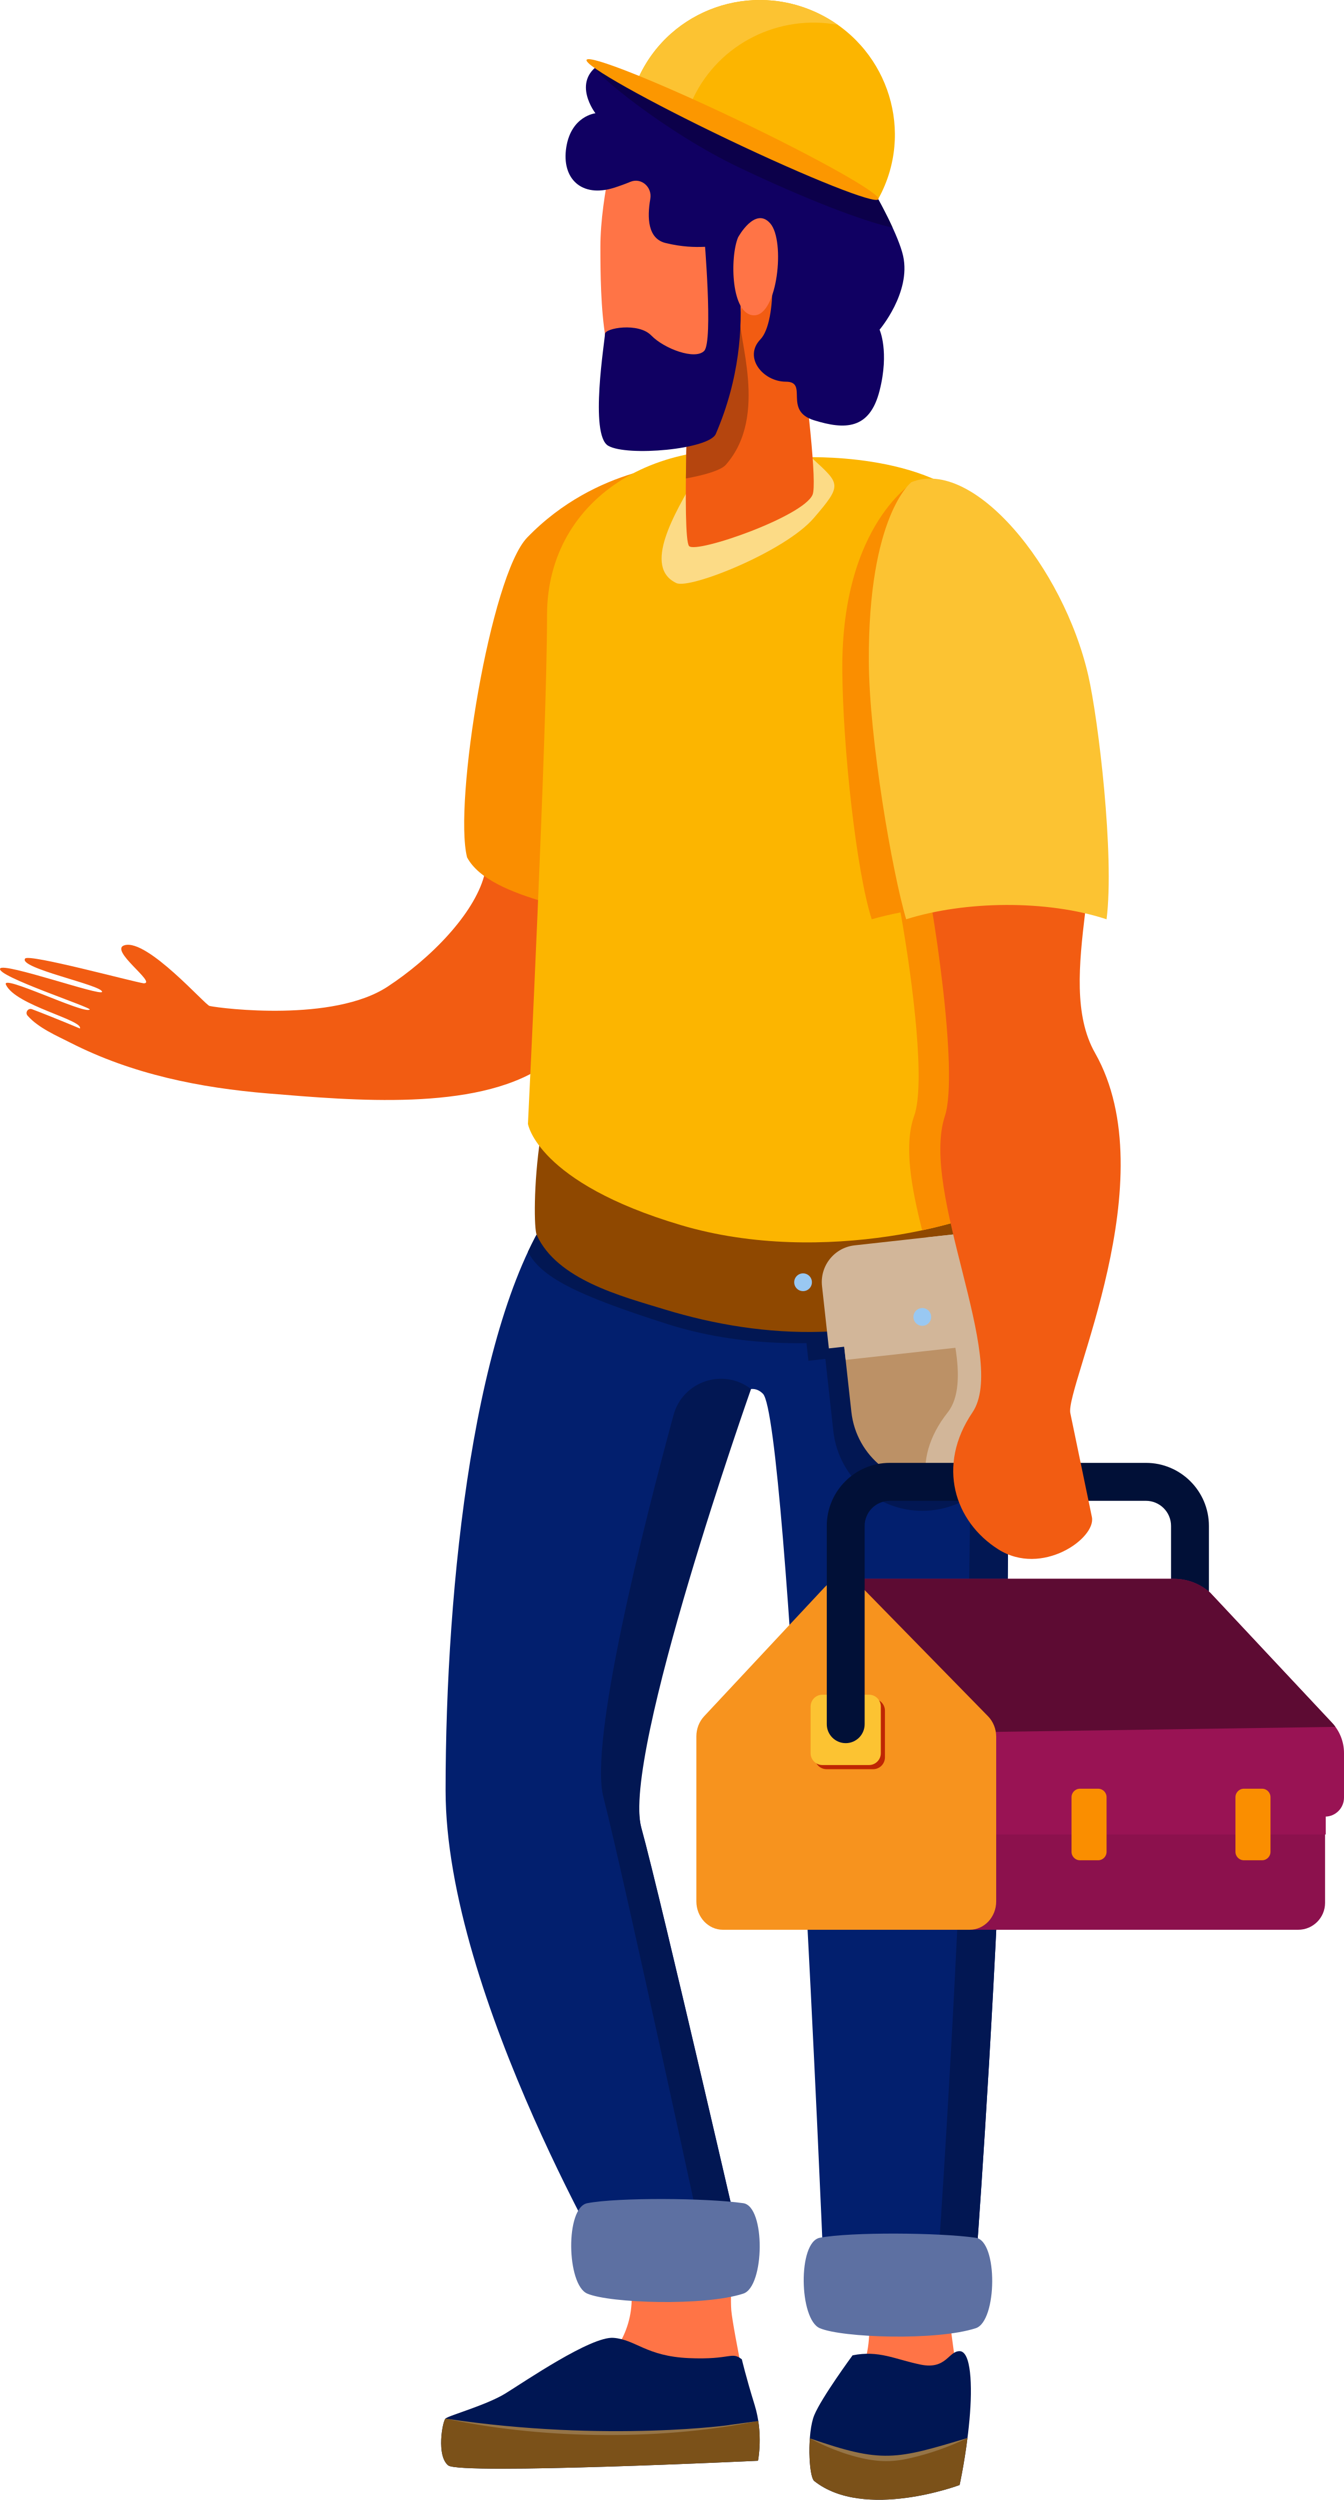
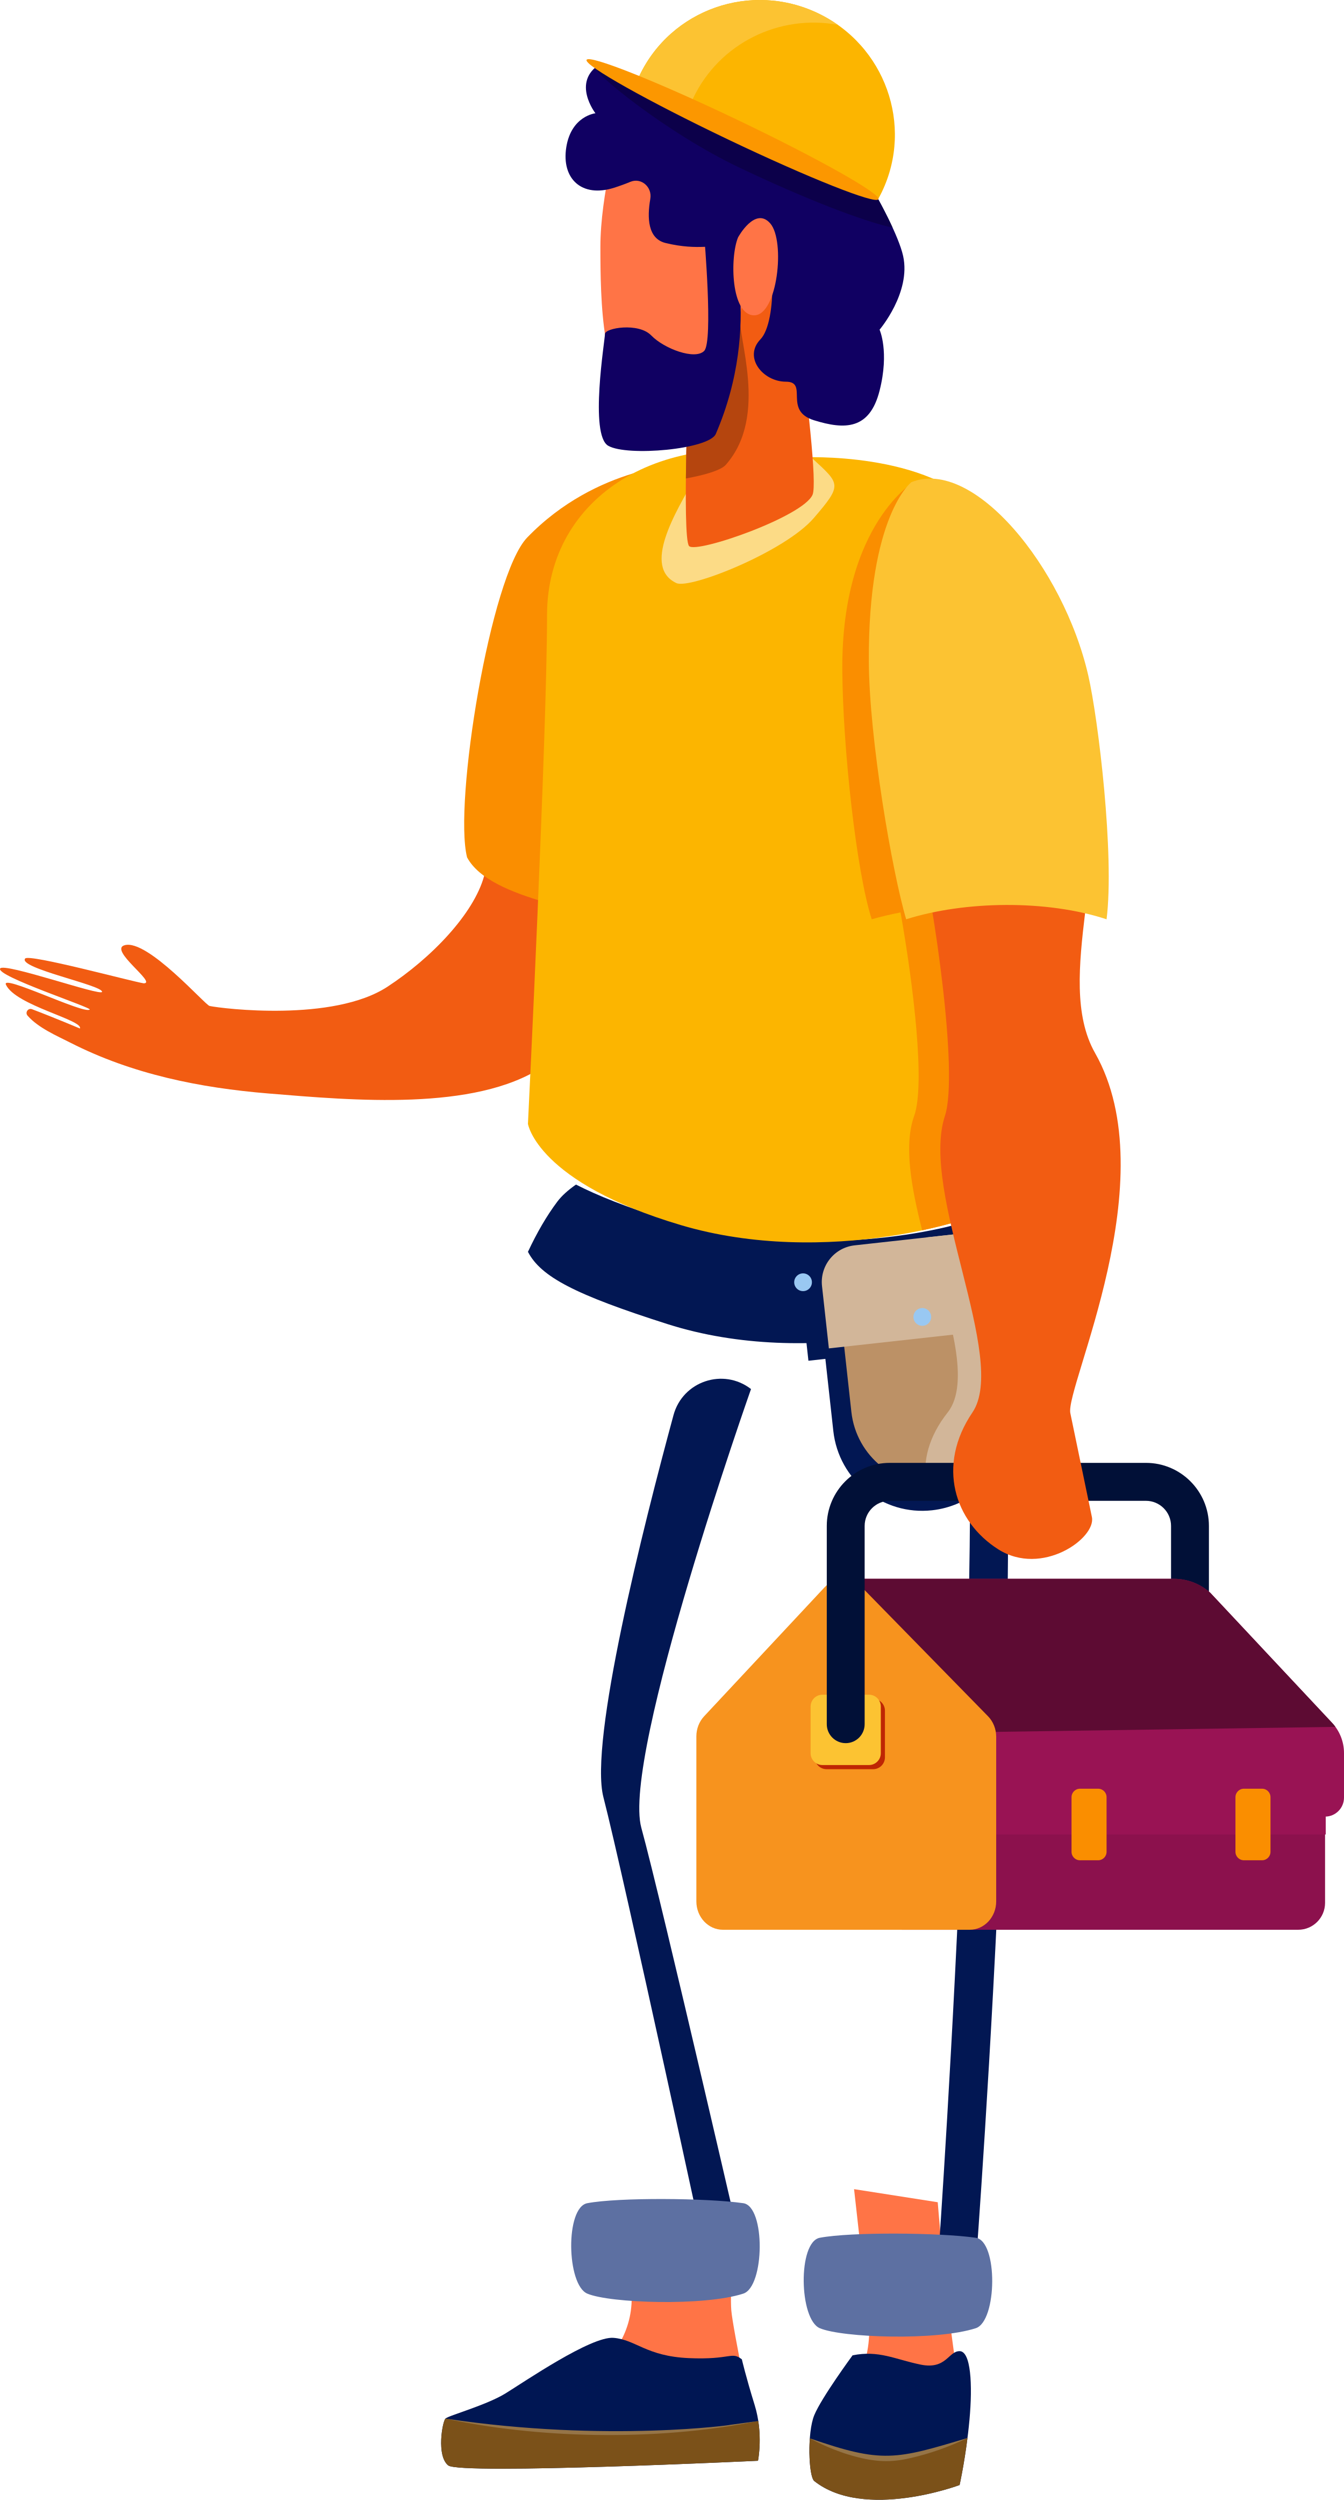
<svg xmlns="http://www.w3.org/2000/svg" xmlns:xlink="http://www.w3.org/1999/xlink" width="191px" height="355px" viewBox="0 0 191 355" version="1.1">
  <defs>
    <path d="M0 0L36.787 0L36.787 28.276L0 28.276L0 0Z" transform="matrix(1 0 0 1 1.3603593E-14 0)" id="path_1" />
    <clipPath id="mask_1">
      <use xlink:href="#path_1" />
    </clipPath>
  </defs>
  <g id="Group-102-Copy" transform="matrix(-1 0 0 1 191 0)">
    <path d="M12.88 18.939C12.88 18.939 12.837 19.336 12.837 19.999C12.836 21.989 13.223 26.374 16.329 29.61C20.471 33.925 20.495 39.292 16.12 40.209C11.745 41.126 1.311 39.916 1.311 39.916C1.311 39.916 -1.048 35.811 0.563 24.847C2.174 13.883 3.108 1.859 3.108 1.859L14.997 0L12.88 18.939Z" transform="translate(54.629 310.886)" id="Fill-1" fill="#FF7446" fill-rule="evenodd" stroke="none" />
    <path d="M16.817 0.594C16.817 0.594 21.227 6.587 22.259 9.088C23.291 11.588 23.069 17.807 22.259 18.447C15.128 24.085 1.607 19.011 1.607 19.011C1.607 19.011 0.678 14.877 0.208 9.803C-0.261 4.729 0.004 0 1.607 0C3.211 0 3.493 2.661 7.152 1.91C10.812 1.158 13.064 -0.158 16.817 0.594" transform="translate(53.022 333.892)" id="Fill-3" fill="#001653" fill-rule="evenodd" stroke="none" />
    <path d="M0 0C2.749 1.075 6.481 2.333 9.951 2.829C13.655 3.359 18.642 1.707 22.405 0.048C22.6 2.706 22.321 5.685 21.774 6.118C14.643 11.755 1.122 6.681 1.122 6.681C1.122 6.681 0.485 3.851 0 0" transform="translate(53.507 346.222)" id="Fill-5" fill="#7B5119" fill-rule="evenodd" stroke="none" />
    <path d="M0 0C10.231 3.078 12.113 3.623 22.405 0.048C20.692 0.97 18.891 1.735 17.025 2.326C13.069 3.554 10.734 3.447 8.267 2.892C5.323 2.237 2.552 1.235 0 0" transform="translate(53.507 346.222)" id="Fill-7" fill="#957447" fill-rule="evenodd" stroke="none" />
    <path d="M86.925 38.58C83.999 39.682 80.118 41.318 80.118 41.318C79.617 40.109 89.277 38.041 90.632 35.096C91.357 33.519 79.546 39.322 78.726 38.631C78.386 38.344 92.086 33.878 91.454 32.8C90.923 31.894 77.049 36.79 76.973 36.113C76.866 35.171 88.984 32.737 87.9 31.381C87.344 30.686 72.636 34.671 71.049 34.903C69.107 34.903 76.133 30.123 73.74 29.484C70.49 28.616 62.327 37.986 61.69 38.119C59.842 38.503 44.109 40.431 36.407 35.386C30.185 31.312 24.149 25.045 22.671 19.65C21.222 14.36 19.215 6.804 20.93 0.975C13.923 -0.093 7.125 -0.338 0.013 0.513C-0.419 9.266 10.046 43.949 14.422 46.803C24.049 53.082 41.224 51.546 53.333 50.547C63.092 49.743 72.649 47.818 81.439 43.351C83.404 42.352 86.035 41.234 87.556 39.496C87.949 39.047 87.484 38.369 86.925 38.58" transform="translate(99.525 104.741)" id="Fill-9" fill="#F25C12" fill-rule="evenodd" stroke="none" />
    <path d="M22.541 10.472C27.756 15.866 33.023 48.186 31.085 55.889C27.738 62.146 12.583 63.226 7.682 66.194C-3.624 61.539 4.122 40.663 4.122 40.663L0 0C0 0 12.608 0.197 22.541 10.472" transform="translate(93.539 65.865)" id="Fill-11" fill="#FA8E00" fill-rule="evenodd" stroke="none" />
    <path d="M18.085 7.612C16.542 12.47 18.067 17.819 22.023 21.029C23.388 22.137 24.974 23.175 26.768 23.961C33.693 26.992 42.663 26.311 43.914 32.538C45.164 38.765 0 30.79 0 30.79C0 30.79 3.134 15.644 3.336 13.107C3.539 10.571 3.06 1.254 3.06 1.254L20.502 0L18.085 7.612Z" transform="translate(83.737 314.986)" id="Fill-13" fill="#FF7446" fill-rule="evenodd" stroke="none" />
    <path d="M2.536 3.063C2.536 3.063 1.984 5.468 0.719 9.546C-0.546 13.623 0.243 17.464 0.243 17.464C0.243 17.464 42.546 19.471 44.258 18.129C45.971 16.787 45.092 11.903 44.659 11.471C44.226 11.038 38.857 9.586 36.104 7.885C33.35 6.184 23.947 -0.252 20.77 0.008C17.593 0.268 16.126 2.618 10.093 2.886C4.06 3.155 4.034 1.889 2.536 3.063" transform="translate(83.035 331.995)" id="Fill-15" fill="#001653" fill-rule="evenodd" stroke="none" />
    <path d="M44.258 6.658C42.546 8 0.243 5.993 0.243 5.993C0.243 5.993 -0.275 3.473 0.201 0.348C22.283 4.445 44.659 0 44.659 0C45.091 0.432 45.971 5.316 44.258 6.658" transform="translate(83.035 343.465)" id="Fill-17" fill="#7B5119" fill-rule="evenodd" stroke="none" />
    <path d="M0.013 0.348C15.094 3.364 31.811 2.726 44.47 0C21.444 3.482 2.877 0.784 4.162 0.914C4.106 0.906 -0.265 0.311 0.013 0.348" transform="translate(83.224 343.465)" id="Fill-19" fill="#957447" fill-rule="evenodd" stroke="none" />
-     <path d="M2.827 17.871C-4.432 44.448 4.58 163.665 4.58 163.665L26.309 162.176C26.309 162.176 31.253 43.578 34.838 39.988C35.887 38.937 37.015 39.27 37.88 39.866C38.754 40.468 39.367 41.377 39.678 42.393C41.914 49.71 54.695 92.308 52.119 101.636C49.297 111.85 36.707 166.567 36.707 166.567L54.94 167.297C54.94 167.297 79.938 125.495 79.938 96.312C79.938 67.13 75.872 28.446 64.059 12.706C58.683 5.542 32.211 0 32.211 0C32.211 0 5.094 9.569 2.827 17.871" transform="translate(47.739 157.942)" id="Fill-21" fill="#021F6E" fill-rule="evenodd" stroke="none" />
    <path d="M29.349 8.502C29.699 5.32 27.408 2.455 24.23 2.105C5.116 0.183 5.093 -0.45 2.905 0.319C0.71 5.849 0.121 24.881 0 30.817C1.503 35.421 5.577 38.958 10.697 39.523C17.679 40.295 23.963 35.254 24.733 28.263L25.862 18.022L28.27 18.288L29.349 8.502Z" transform="translate(47.842 174.955)" id="Fill-23" fill="#021753" fill-rule="evenodd" stroke="none" />
    <path d="M5.565 128.663C5.565 128.663 18.155 70.32 20.976 59.43C23.025 51.521 15.364 21.183 11.015 5.163C9.709 0.353 3.94 -1.582 0 1.464C0 1.464 18.407 53.567 15.586 63.78C12.765 73.994 0.175 128.711 0.175 128.711L18.407 129.441C18.407 129.441 18.453 129.365 18.54 129.217L5.565 128.663Z" transform="translate(84.271 195.798)" id="Fill-25" fill="#021753" fill-rule="evenodd" stroke="none" />
    <path d="M7.337 0C5.007 1.824 3.323 3.7 2.827 5.516C-4.432 32.093 4.58 151.31 4.58 151.31L9.961 150.941C9.659 146.629 1.856 34.416 7.337 0" transform="translate(47.739 170.297)" id="Fill-27" fill="#021753" fill-rule="evenodd" stroke="none" />
    <path d="M66.944 9.551C65.675 6.843 64.287 4.444 62.77 2.424C62.146 1.592 61.237 0.782 60.118 0C57.097 1.545 52.92 3.23 47.145 5.009C29.725 10.373 10.944 7.513 3.141 4.793C2.348 5.731 1.79 6.668 1.538 7.589C0.908 9.894 0.401 12.897 0 16.457C3.896 19.359 26.541 26.37 47.145 19.803C60.221 15.636 65.095 13.111 66.944 9.551" transform="translate(49.028 168.224)" id="Fill-29" fill="#021753" fill-rule="evenodd" stroke="none" />
    <path d="M2.334 13.436C7.902 15.246 21.302 14.797 24.502 13.436C27.453 12.181 27.653 1.19 24.502 0.594C20.076 -0.244 7.53 -0.151 2.334 0.594C-0.84 1.049 -0.715 12.445 2.334 13.436" transform="translate(49.993 317.197)" id="Fill-31" fill="#5D70A2" fill-rule="evenodd" stroke="none" />
    <path d="M2.334 13.436C7.902 15.246 21.302 14.797 24.502 13.436C27.453 12.181 27.653 1.19 24.502 0.594C20.076 -0.244 7.53 -0.151 2.334 0.594C-0.84 1.049 -0.716 12.445 2.334 13.436" transform="translate(83.035 312.287)" id="Fill-33" fill="#5D70A2" fill-rule="evenodd" stroke="none" />
-     <path d="M63.789 0C63.053 2.316 59.726 6.285 44.731 10.941C25.207 17.001 3.832 11.786 0.971 9.21C-0.192 8.163 -0.449 20.142 0.971 21.421C6.625 26.515 16.642 27.433 23.9 27.649C31.429 27.874 38.972 26.661 46.164 24.465C52.282 22.597 61.432 20.254 64.324 13.898C64.702 13.067 64.803 6.694 63.789 0" transform="translate(50.403 161.483)" id="Fill-35" fill="#8F4800" fill-rule="evenodd" stroke="none" />
    <path d="M2.52 1.262C2.52 1.959 1.956 2.524 1.26 2.524C0.564 2.524 0 1.959 0 1.262C0 0.565 0.564 0 1.26 0C1.956 0 2.52 0.565 2.52 1.262" transform="translate(75.615 180.834)" id="Fill-37" fill="#99C8F2" fill-rule="evenodd" stroke="none" />
    <path d="M10.237 31.03L10.237 31.03C3.925 30.332 -0.626 24.644 0.07 18.323L2.09 0L24.945 2.526L22.926 20.85C22.229 27.17 16.548 31.728 10.237 31.03" transform="translate(47.083 179.656)" id="Fill-39" fill="#BC9166" fill-rule="evenodd" stroke="none" />
-     <path d="M23.985 7.491L0 4.84L0.534 0L24.519 2.651L23.985 7.491Z" transform="translate(46.837 185.633)" id="Fill-41" fill="#D2B699" fill-rule="evenodd" stroke="none" />
    <path d="M27.377 16.54L0 13.514L0.975 4.666C1.292 1.789 3.878 -0.285 6.751 0.032L23.725 1.908C26.598 2.226 28.669 4.815 28.353 7.692L27.377 16.54Z" transform="translate(45.829 174.948)" id="Fill-43" fill="#D2B699" fill-rule="evenodd" stroke="none" />
    <path d="M2.513 1.401C2.437 2.093 1.814 2.593 1.122 2.516C0.43 2.44 -0.069 1.816 0.008 1.124C0.084 0.431 0.707 -0.069 1.399 0.008C2.09 0.084 2.589 0.708 2.513 1.401" transform="translate(58.668 185.759)" id="Fill-45" fill="#99C8F2" fill-rule="evenodd" stroke="none" />
    <path d="M10.493 25.637C7.204 21.48 10.308 11.944 12.147 5.681C12.625 4.055 13.109 2.414 13.563 0.785L6.751 0.032C3.878 -0.285 1.292 1.789 0.975 4.666L0 13.514L2.345 13.773L1.325 23.031C0.54 30.149 6.371 36.254 13.521 35.783C14.076 32.598 13.216 29.078 10.493 25.637" transform="translate(45.829 174.948)" id="Fill-47" fill="#D2B699" fill-rule="evenodd" stroke="none" />
    <path d="M31.049 1.105C31.049 1.105 12.929 0.172 5.523 8.96C-1.883 17.748 -0.649 104.268 2.349 106.844C5.347 109.42 27.741 116.199 48.196 110.138C68.65 104.077 69.953 95.756 69.953 95.756C69.953 95.756 67.24 40.477 67.24 23.506C67.24 6.536 50.694 -3.461 31.049 1.105" transform="translate(46.019 63.849)" id="Fill-49" fill="#FCB500" fill-rule="evenodd" stroke="none" />
    <path d="M15.066 90.269C13.465 85.81 15.179 71.631 17.002 61.372C18.428 61.645 19.8 61.97 21.096 62.344C23.285 55.559 25.214 37.948 25.278 26.877C25.4 6.109 14.9 0.069 14.9 0.069C12.82 -0.407 9.491 1.554 4.285 6.981C-1.729 23.445 -0.469 100.065 2.349 102.487C3.55 103.519 7.868 105.227 13.928 106.512C15.502 100.319 16.547 94.39 15.066 90.269" transform="translate(46.019 68.206)" id="Fill-51" fill="#FA8E00" fill-rule="evenodd" stroke="none" />
    <path d="M3.083 1.4C-0.847 5.017 -1.151 5.086 2.931 9.831C7.013 14.576 20.53 19.972 22.458 19.06C27.242 16.799 22.79 9.247 19.605 3.816C18.611 2.12 7.012 -2.217 3.083 1.4" transform="translate(72.423 63.744)" id="Fill-53" fill="#FCDB86" fill-rule="evenodd" stroke="none" />
    <path d="M17.715 29.486C17.715 29.486 18.773 54.474 17.715 55.568C16.657 56.662 1.492 51.373 0.17 48.273C-1.153 45.172 5.696 0 5.696 0L17.715 29.486Z" transform="translate(75.354 21.984)" id="Fill-55" fill="#F25C12" fill-rule="evenodd" stroke="none" />
    <path d="M9.923 39.037C7.242 38.553 4.935 37.871 4.257 37.104C-1.929 30.106 2.707 18.752 2.221 15.799C1.253 9.922 -0.718 5.067 0.27 0L9.466 22.56C9.466 22.56 9.848 31.595 9.923 39.037" transform="translate(83.603 28.911)" id="Fill-57" fill="#B5450E" fill-rule="evenodd" stroke="none" />
    <path d="M2.691 27.42C4.178 27.42 5.382 26.213 5.382 24.725L5.382 8.956C5.382 6.99 6.98 5.39 8.944 5.39L24.714 5.39C26.2 5.39 27.405 4.183 27.405 2.695C27.405 1.207 26.2 0 24.714 0L8.944 0C4.012 0 0 4.017 0 8.956L0 24.725C0 26.213 1.205 27.42 2.691 27.42" transform="translate(19.197 207.746)" id="Fill-59" fill="#011037" fill-rule="evenodd" stroke="none" />
    <path d="M60.145 29.423L3.815 29.423C1.708 29.423 0 27.713 0 25.602L0 3.821C0 1.711 1.708 0 3.815 0L60.145 0C62.252 0 63.961 1.711 63.961 3.821L63.961 25.602C63.961 27.713 62.252 29.423 60.145 29.423" transform="translate(2.691 244.627)" id="Fill-61" fill="#8C114D" fill-rule="evenodd" stroke="none" />
    <path d="M0 5.732L55.762 5.732L55.762 0L0 0L0 5.732Z" transform="translate(2.598 254.786)" id="Fill-63" fill="#991354" fill-rule="evenodd" stroke="none" />
    <path d="M24.165 0C22.257 0 20.417 0.708 18.998 1.989L1.694 20.454C0.605 21.615 0 23.148 0 24.74L0 31.074C0 32.563 1.206 33.771 2.693 33.771L67.531 33.771C69.019 33.771 70.225 32.563 70.225 31.074L70.225 22.042L70.534 0L24.165 0Z" transform="translate(0 224.21)" id="Fill-65" fill="#991354" fill-rule="evenodd" stroke="none" />
    <path d="M69.316 0L22.946 0C21.039 0 19.199 0.708 17.78 1.989L0.476 20.454C0.305 20.636 0.146 20.827 0 21.026L69.006 22.042L69.316 0L69.316 0Z" transform="translate(1.218 224.21)" id="Fill-67" fill="#5D0B33" fill-rule="evenodd" stroke="none" />
    <path d="M3.768 49.801L38.842 49.801C40.923 49.801 42.61 47.997 42.61 45.77L42.61 22.337C42.61 21.267 42.213 20.242 41.507 19.485L24.401 1.181C22.954 -0.368 20.616 -0.397 19.136 1.116L1.166 19.475C0.421 20.236 0 21.29 0 22.392L0 45.77C0 47.997 1.687 49.801 3.768 49.801" transform="translate(49.428 224.249)" id="Fill-69" fill="#F7931E" fill-rule="evenodd" stroke="none" />
    <path d="M1.682 9.99L8.294 9.99C9.223 9.99 9.976 9.236 9.976 8.305L9.976 1.684C9.976 0.754 9.223 0 8.294 0L1.682 0C0.753 0 0 0.754 0 1.684L0 8.305C0 9.236 0.753 9.99 1.682 9.99" transform="translate(65.237 241.258)" id="Fill-71" fill="#BF2604" fill-rule="evenodd" stroke="none" />
    <path d="M1.682 9.99L8.294 9.99C9.223 9.99 9.976 9.236 9.976 8.306L9.976 1.684C9.976 0.754 9.223 0 8.294 0L1.682 0C0.753 0 0 0.754 0 1.684L0 8.306C0 9.236 0.753 9.99 1.682 9.99" transform="translate(65.826 240.668)" id="Fill-73" fill="#FCC332" fill-rule="evenodd" stroke="none" />
    <path d="M1.198 10.163L3.78 10.163C4.442 10.163 4.979 9.626 4.979 8.963L4.979 1.2C4.979 0.537 4.442 0 3.78 0L1.198 0C0.537 0 0 0.537 0 1.2L0 8.963C0 9.626 0.537 10.163 1.198 10.163" transform="translate(33.742 254.019)" id="Fill-75" fill="#FA8E00" fill-rule="evenodd" stroke="none" />
    <path d="M1.198 10.163L3.78 10.163C4.442 10.163 4.979 9.626 4.979 8.963L4.979 1.2C4.979 0.537 4.442 0 3.78 0L1.198 0C0.537 0 0 0.537 0 1.2L0 8.963C0 9.626 0.537 10.163 1.198 10.163" transform="translate(10.446 254.019)" id="Fill-77" fill="#FA8E00" fill-rule="evenodd" stroke="none" />
    <path d="M29.594 39.803C31.08 39.803 32.285 38.596 32.285 37.108L32.285 8.956C32.285 4.017 28.273 0 23.341 0L2.691 0C1.205 0 0 1.207 0 2.695C0 4.183 1.205 5.39 2.691 5.39L23.341 5.39C25.305 5.39 26.903 6.99 26.903 8.956L26.903 37.108C26.903 38.596 28.108 39.803 29.594 39.803" transform="translate(41.219 207.746)" id="Fill-79" fill="#011037" fill-rule="evenodd" stroke="none" />
    <path d="M24.977 49.693C28.562 60.616 15.94 84.243 21.066 91.803C26.193 99.364 23.613 107.304 17.4 111.24C11.188 115.176 3.466 109.66 4.088 106.663C4.711 103.667 6.387 95.599 7.153 91.911C7.919 88.223 -6.531 58.676 3.641 40.757C9.677 30.125 0.752 11.824 5.466 0C9.686 7.875 29.66 2.954 28.514 11.595C26.692 18.976 22.963 43.553 24.977 49.693" transform="translate(31.738 108.781)" id="Fill-81" fill="#F25C12" fill-rule="evenodd" stroke="none" />
    <path d="M18.118 1.216C18.118 1.216 20.763 10.335 20.763 17.813C20.763 25.291 20.587 38.241 15.297 38.241C10.007 38.241 2.425 36.782 0.661 26.203C-1.102 15.625 0.661 3.952 5.951 1.216C11.241 -1.52 18.118 1.216 18.118 1.216" transform="translate(84.913 17.242)" id="Fill-83" fill="#FF7446" fill-rule="evenodd" stroke="none" />
    <path d="M38.947 19.309C37.412 18.675 35.825 20.047 36.118 21.73C36.589 24.427 36.473 27.381 33.953 27.997C29.104 29.182 26.812 27.997 26.018 28.818C25.225 29.638 28.311 34.016 26.018 34.837C23.726 35.657 22.492 27.814 20.464 27.814C18.436 27.814 17.995 39.123 20.464 41.676C22.932 44.23 20.111 47.695 16.849 47.695C13.587 47.695 17.262 51.799 12.867 53.167C8.473 54.535 4.947 54.535 3.536 48.972C2.125 43.409 3.536 40.308 3.536 40.308C3.536 40.308 -0.955 35.049 0.186 29.851C0.82 26.962 3.739 21.765 3.739 21.765C3.739 21.765 6.005 15.594 6.622 12.038C7.239 8.481 15.983 4.925 21.97 4.286C27.958 3.648 24.96 0 29.986 0C35.011 0 35.702 6.646 35.702 6.646C35.702 6.646 42.878 2.35 43.211 2.553C47.387 5.101 43.916 9.575 43.916 9.575C43.916 9.575 47.355 9.94 48.06 14.409C48.765 18.877 45.856 21.613 41.271 20.154C40.403 19.878 39.63 19.592 38.947 19.309" transform="translate(62.465 6.511)" id="Fill-85" fill="#100062" fill-rule="evenodd" stroke="none" />
    <path d="M42.233 0C41.349 0.127 40.184 0.407 38.79 0.824C36.642 2.02 34.023 3.589 34.023 3.589C34.023 3.589 24.656 6.214 19.288 8.776C12.408 12.059 6.379 15.353 2.332 17.948C2.164 18.426 2.06 18.707 2.06 18.707C2.06 18.707 0.987 20.619 0 22.767C4.262 21.835 12.583 18.621 21.865 14.191C32.347 9.189 42.824 0.502 42.233 0" transform="translate(64.145 9.568)" id="Fill-87" fill="#0C004A" fill-rule="evenodd" stroke="none" />
    <path d="M5.187 1.032C5.187 1.032 3.893 16.05 5.187 17.388C6.48 18.726 10.888 17.084 12.71 15.199C14.532 13.315 19.292 14.137 19.292 14.988C19.292 15.839 21.529 29.312 18.826 30.865C16.122 32.419 4.491 31.38 3.541 29.183C-3.218 13.546 1.777 0 1.777 0L5.187 1.032Z" transform="translate(85.736 32.441)" id="Fill-89" fill="#100062" fill-rule="evenodd" stroke="none" />
    <path d="M5.688 2.733C5.688 2.733 3.263 -1.738 1.104 0.757C-1.054 3.251 0.079 13.8 3.396 13.8C6.713 13.8 6.863 5.56 5.688 2.733" transform="translate(80.425 30.979)" id="Fill-91" fill="#FF7446" fill-rule="evenodd" stroke="none" />
    <path d="M28.041 0.501C28.041 0.501 34.203 5.198 34.093 25.966C34.033 37.038 30.788 55.797 28.788 62.582C20.488 59.956 8.783 59.785 0.307 62.582C-0.835 53.521 1.472 34.186 2.911 27.939C6.448 12.577 19.234 -3.014 28.041 0.501" transform="translate(33.435 67.968)" id="Fill-93" fill="#FCC332" fill-rule="evenodd" stroke="none" />
    <g id="Group-97" transform="translate(63.823 0)">
      <path d="M0 0L36.787 0L36.787 28.276L0 28.276L0 0Z" transform="matrix(1 0 0 1 1.3603593E-14 0)" id="Clip-96" fill="none" fill-rule="evenodd" stroke="none" />
      <g clip-path="url(#mask_1)">
        <path d="M36.31 10.756C31.814 1.31 20.451 -2.664 10.93 1.881C1.408 6.425 -2.666 17.766 1.83 27.212C2.003 27.576 2.189 27.928 2.382 28.276L36.787 11.856C36.639 11.487 36.483 11.12 36.31 10.756" transform="translate(1.3603593E-14 -3.299112E-07)" id="Fill-95" fill="#FCB500" fill-rule="evenodd" stroke="none" />
      </g>
    </g>
    <path d="M26.776 15.066C26.628 14.697 26.472 14.33 26.299 13.966C22.544 6.076 13.998 2.004 5.735 3.525C6.61 2.909 7.549 2.357 8.547 1.88C18.069 -2.664 29.432 1.31 33.928 10.756C34.101 11.12 34.257 11.487 34.405 11.856L0 28.276C-0.063 28.162 26.776 15.066 26.776 15.066" transform="translate(66.205 6.3953044E-06)" id="Fill-98" fill="#FCC332" fill-rule="evenodd" stroke="none" />
    <path d="M41.483 0.099C41.117 -0.671 31.536 3.136 20.084 8.602C8.632 14.068 -0.356 19.122 0.011 19.892C0.377 20.662 9.958 16.854 21.41 11.389C32.863 5.923 41.849 0.868 41.483 0.099" transform="translate(66.156 8.402)" id="Fill-100" fill="#FC9700" fill-rule="evenodd" stroke="none" />
  </g>
</svg>